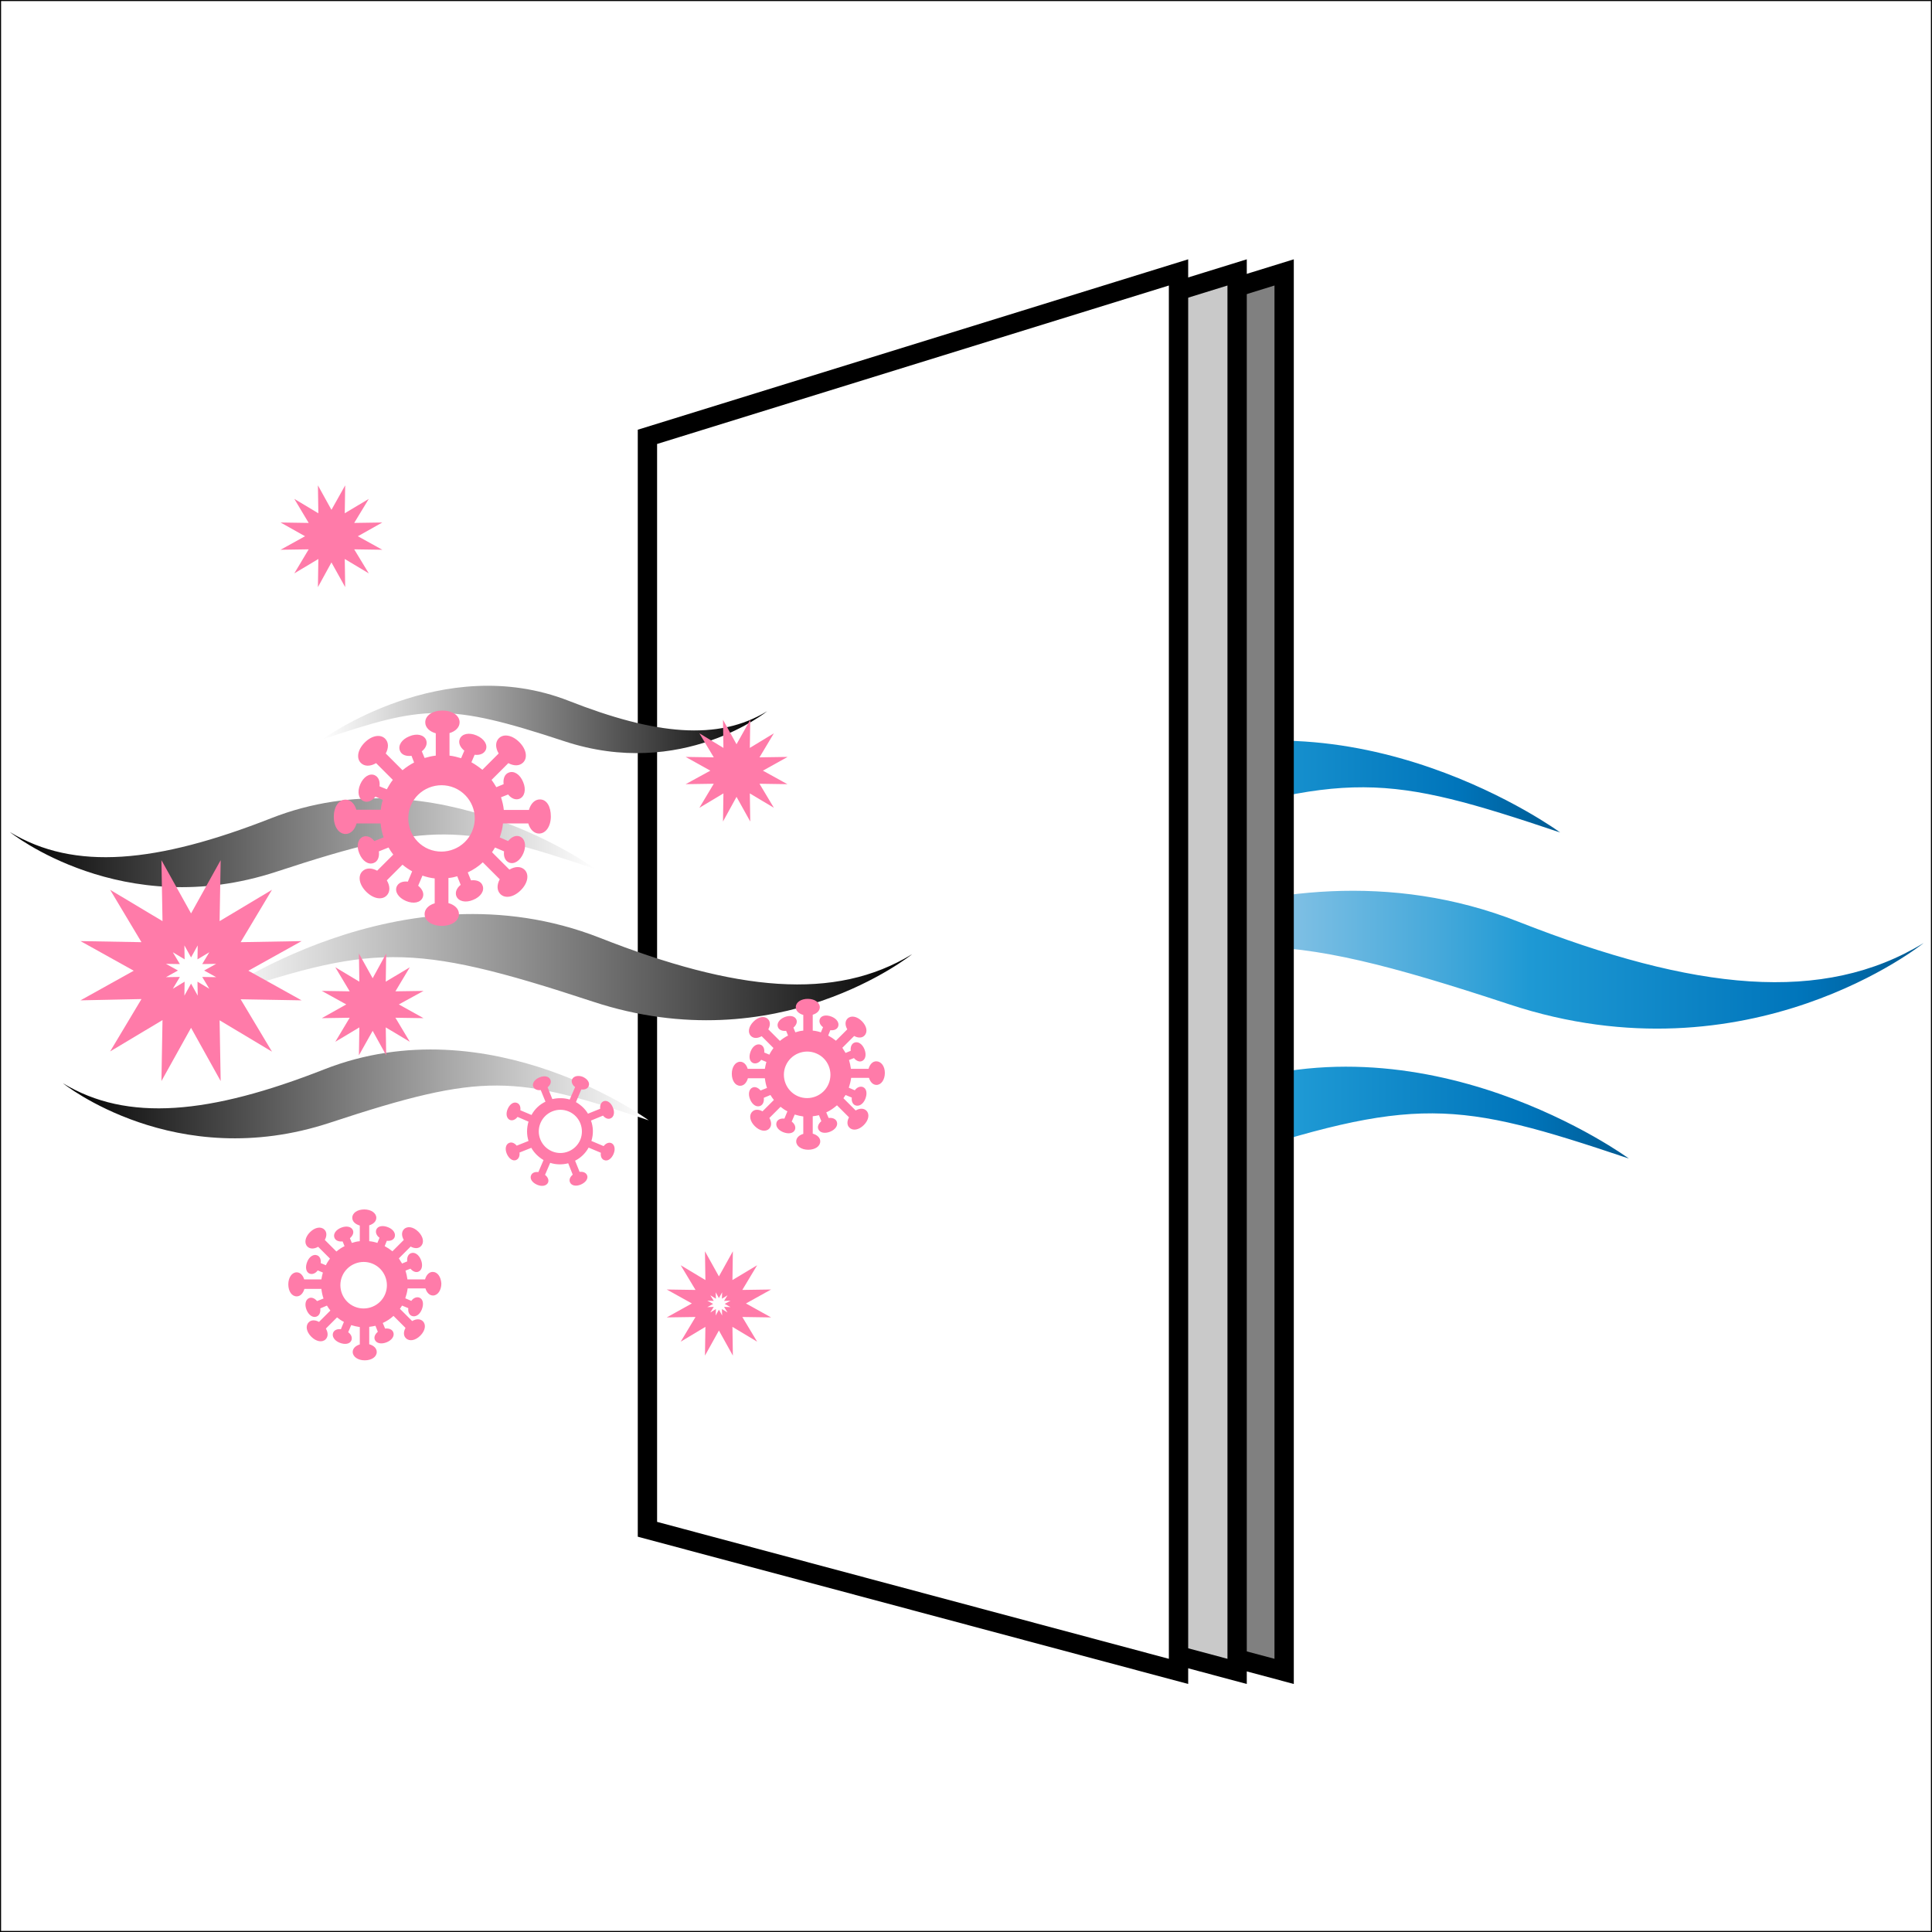
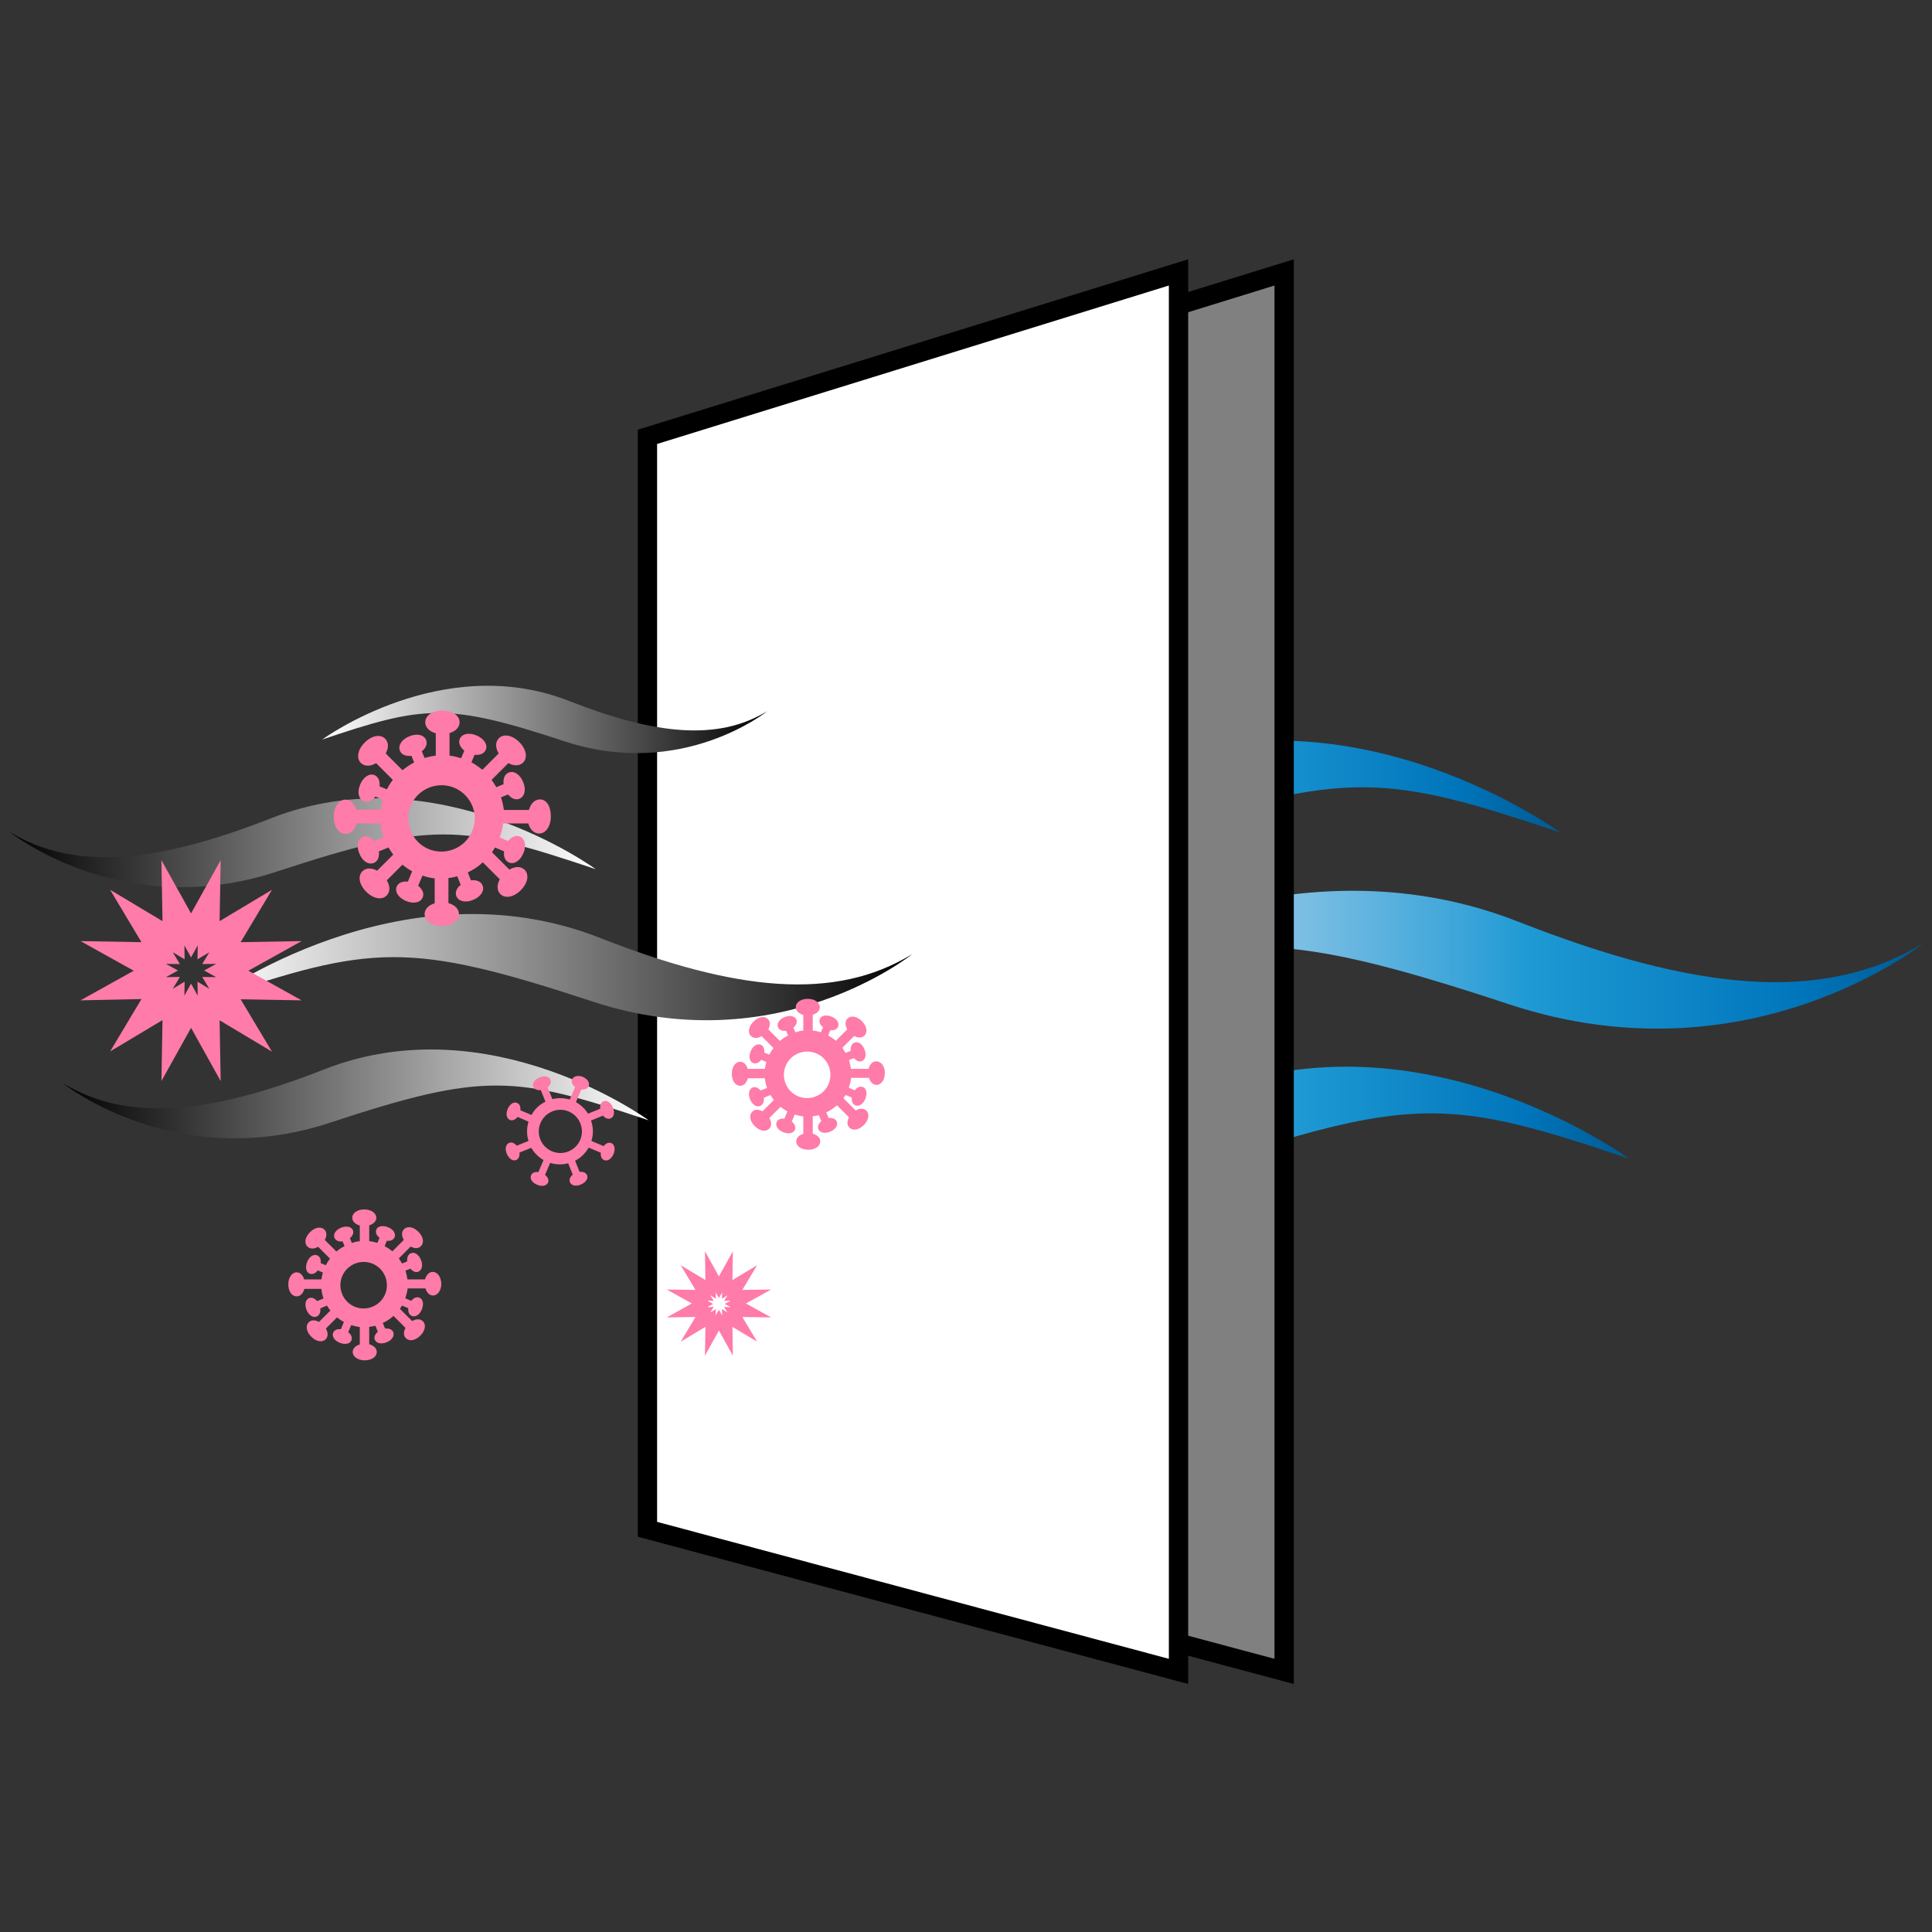
<svg xmlns="http://www.w3.org/2000/svg" version="1.1" id="Ebene_1" x="0px" y="0px" viewBox="0 0 900 900" style="enable-background:new 0 0 900 900;" xml:space="preserve">
  <rect x="0" y="0" width="900" height="900" fill="#333333" stroke="none" />
  <style type="text/css"> .st0{fill:#FFFFFF;stroke:#000000;stroke-miterlimit:10;} .st1{fill:url(#SVGID_1_);} .st2{fill:url(#SVGID_00000091702078591872791890000016165994645927938212_);} .st3{fill:url(#SVGID_00000021799051065051380180000008985675807016540035_);} .st4{fill:#808080;stroke:#000000;stroke-width:9;stroke-miterlimit:10;} .st5{fill:#C9C9C9;stroke:#000000;stroke-width:9;stroke-miterlimit:10;} .st6{fill:#FFFFFF;stroke:#000000;stroke-width:9;stroke-miterlimit:10;} .st7{fill:url(#SVGID_00000106850855202331599600000015481466111265900210_);} .st8{fill:url(#SVGID_00000039135391557517412640000005612827240515681963_);} .st9{fill:url(#SVGID_00000052820846938047904620000016299929040415989652_);} .st10{fill:url(#SVGID_00000016791224548996715730000013728778926067563177_);} .st11{fill:#FF7BA9;} </style>
-   <rect x="0" class="st0" width="900" height="900" />
  <linearGradient id="SVGID_1_" gradientUnits="userSpaceOnUse" x1="472.807" y1="447.032" x2="896.115" y2="447.032">
    <stop offset="0" style="stop-color:#C9DDF1" />
    <stop offset="6.488667e-02" style="stop-color:#C0D9EF" />
    <stop offset="0.173" style="stop-color:#A6CFEB" />
    <stop offset="0.31" style="stop-color:#7DBFE4" />
    <stop offset="0.471" style="stop-color:#44A8DA" />
    <stop offset="0.567" style="stop-color:#1E99D4" />
    <stop offset="0.865" style="stop-color:#0075BB" />
    <stop offset="0.994" style="stop-color:#005B94" />
  </linearGradient>
  <path class="st1" d="M472.8,466.1c0,0,114.5-84,234.6-36.7c82.2,32.3,142,38.4,188.7,9.9c0,0-81.1,65.5-192.9,28.6 S569.2,433.7,472.8,466.1z" />
  <linearGradient id="SVGID_00000037657227761097433590000000273256435816168101_" gradientUnits="userSpaceOnUse" x1="404.664" y1="523.735" x2="758.813" y2="523.735">
    <stop offset="0" style="stop-color:#C9DDF1" />
    <stop offset="6.488667e-02" style="stop-color:#C0D9EF" />
    <stop offset="0.173" style="stop-color:#A6CFEB" />
    <stop offset="0.31" style="stop-color:#7DBFE4" />
    <stop offset="0.471" style="stop-color:#44A8DA" />
    <stop offset="0.567" style="stop-color:#1E99D4" />
    <stop offset="0.865" style="stop-color:#0075BB" />
    <stop offset="0.994" style="stop-color:#005B94" />
  </linearGradient>
  <path style="fill:url(#SVGID_00000037657227761097433590000000273256435816168101_);" d="M758.8,539.7c0,0-95.8-70.3-196.3-30.7 c-68.8,27.1-118.8,32.1-157.8,8.2c0,0,67.9,54.8,161.4,23.9S678.2,512.6,758.8,539.7z" />
  <linearGradient id="SVGID_00000134947924571369514470000002891751005468729496_" gradientUnits="userSpaceOnUse" x1="372.648" y1="371.886" x2="726.798" y2="371.886">
    <stop offset="0" style="stop-color:#C9DDF1" />
    <stop offset="6.488667e-02" style="stop-color:#C0D9EF" />
    <stop offset="0.173" style="stop-color:#A6CFEB" />
    <stop offset="0.31" style="stop-color:#7DBFE4" />
    <stop offset="0.471" style="stop-color:#44A8DA" />
    <stop offset="0.567" style="stop-color:#1E99D4" />
    <stop offset="0.865" style="stop-color:#0075BB" />
    <stop offset="0.994" style="stop-color:#005B94" />
  </linearGradient>
  <path style="fill:url(#SVGID_00000134947924571369514470000002891751005468729496_);" d="M726.8,387.8c0,0-95.8-70.3-196.3-30.7 c-68.8,27.1-118.8,32.1-157.8,8.2c0,0,67.9,54.8,161.4,23.9S646.1,360.7,726.8,387.8z" />
  <polygon class="st4" points="598.2,126.9 598.2,778.6 350.7,712.4 350.7,203.5 " />
-   <polygon class="st5" points="576.3,126.9 576.3,778.6 328.8,712.4 328.8,203.5 " />
  <polygon class="st6" points="549,126.9 549,778.6 301.6,712.4 301.6,203.5 " />
  <linearGradient id="SVGID_00000117634905097053585220000000134441084207464072_" gradientUnits="userSpaceOnUse" x1="98.74" y1="450.52" x2="424.974" y2="450.52">
    <stop offset="0" style="stop-color:#FFFFFF" />
    <stop offset="1" style="stop-color:#000000" />
  </linearGradient>
  <path style="fill:url(#SVGID_00000117634905097053585220000000134441084207464072_);" d="M98.7,465.2c0,0,88.2-64.7,180.8-28.3 c63.3,24.9,109.4,29.6,145.4,7.6c0,0-62.5,50.5-148.7,22.1C190.1,438.2,173,440.2,98.7,465.2z" />
  <linearGradient id="SVGID_00000054950987463099136430000015558240823911587773_" gradientUnits="userSpaceOnUse" x1="6652.155" y1="509.633" x2="6925.089" y2="509.633" gradientTransform="matrix(-1 0 0 1 6954.358 0)">
    <stop offset="0" style="stop-color:#FFFFFF" />
    <stop offset="1" style="stop-color:#000000" />
  </linearGradient>
  <path style="fill:url(#SVGID_00000054950987463099136430000015558240823911587773_);" d="M302.2,521.9c0,0-73.8-54.2-151.3-23.7 c-53,20.8-91.5,24.7-121.6,6.4c0,0,52.3,42.2,124.4,18.4S240,501,302.2,521.9z" />
  <linearGradient id="SVGID_00000087389283159873310210000012190580969887356846_" gradientUnits="userSpaceOnUse" x1="6567.247" y1="392.607" x2="6840.182" y2="392.607" gradientTransform="matrix(-1 0 0 1 6844.777 0)">
    <stop offset="0" style="stop-color:#FFFFFF" />
    <stop offset="1" style="stop-color:#000000" />
  </linearGradient>
  <path style="fill:url(#SVGID_00000087389283159873310210000012190580969887356846_);" d="M277.5,404.9c0,0-73.8-54.2-151.3-23.7 c-53,20.8-91.5,24.7-121.6,6.4c0,0,52.3,42.2,124.4,18.4C201.1,382.3,215.4,384,277.5,404.9z" />
  <linearGradient id="SVGID_00000178171981340936293340000001696045482538494106_" gradientUnits="userSpaceOnUse" x1="-457.049" y1="335.143" x2="-249.782" y2="335.143" gradientTransform="matrix(1 0 0 1 607.166 0)">
    <stop offset="0" style="stop-color:#FFFFFF" />
    <stop offset="1" style="stop-color:#000000" />
  </linearGradient>
  <path style="fill:url(#SVGID_00000178171981340936293340000001696045482538494106_);" d="M150.1,344.5c0,0,56-41.1,114.9-18 c40.2,15.8,69.5,18.8,92.4,4.8c0,0-39.7,32.1-94.5,14S197.3,328.6,150.1,344.5z" />
  <g>
-     <polygon class="st11" points="179.9,491.6 173.6,480.2 167.2,491.6 167.4,478.6 156.2,485.3 162.9,474.1 149.9,474.3 161.3,467.9 149.9,461.6 162.9,461.8 156.2,450.6 167.4,457.3 167.2,444.2 173.6,455.7 179.9,444.2 179.7,457.3 190.9,450.6 184.2,461.8 197.3,461.6 185.8,467.9 197.3,474.3 184.2,474.1 190.9,485.3 179.7,478.6 " />
-   </g>
+     </g>
  <g>
-     <polygon class="st11" points="160.8,273.5 154.4,262 148.1,273.5 148.3,260.4 137.1,267.1 143.8,255.9 130.7,256.1 142.1,249.8 130.7,243.4 143.8,243.6 137.1,232.4 148.3,239.1 148.1,226.1 154.4,237.5 160.8,226.1 160.6,239.1 171.8,232.4 165,243.6 178.1,243.4 166.7,249.8 178.1,256.1 165,255.9 171.8,267.1 160.6,260.4 " />
-   </g>
+     </g>
  <g>
-     <polygon class="st11" points="349.5,382.7 343.1,371.2 336.8,382.7 337,369.6 325.8,376.3 332.5,365.1 319.4,365.3 330.9,359 319.4,352.6 332.5,352.8 325.8,341.6 337,348.4 336.8,335.3 343.1,346.7 349.5,335.3 349.3,348.4 360.5,341.6 353.8,352.8 366.9,352.6 355.4,359 366.8,365.3 353.8,365.1 360.5,376.3 349.3,369.6 " />
-   </g>
+     </g>
  <g>
    <path class="st11" d="M102.8,503.6L89,478.8l-13.8,24.8l0.5-28.4l-24.4,14.6l14.6-24.4L37.5,466l24.8-13.8l-24.8-13.8l28.4,0.5 l-14.6-24.4l24.4,14.6l-0.5-28.4L89,425.5l13.8-24.8l-0.5,28.4l24.4-14.6l-14.6,24.4l28.4-0.5l-24.8,13.8l24.8,13.8l-28.4-0.5 l14.6,24.4l-24.4-14.6L102.8,503.6z M89,458.2l3.1,5.6l-0.1-6.5l5.5,3.3l-3.3-5.5l6.5,0.1l-5.6-3.1l5.6-3.1l-6.5,0.1l3.3-5.5 l-5.5,3.3l0.1-6.5l-3.1,5.6l-3.1-5.6l0.1,6.5l-5.5-3.3l3.3,5.5l-6.5-0.1l5.6,3.1l-5.6,3.1l6.5-0.1l-3.3,5.5l5.5-3.3l-0.1,6.5 L89,458.2z" />
  </g>
  <g>
    <path class="st11" d="M341.4,631.5l-6.5-11.7l-6.5,11.7l0.2-13.4l-11.5,6.9l6.9-11.5l-13.4,0.2l11.7-6.5l-11.7-6.5l13.4,0.2 l-6.9-11.5l11.5,6.9l-0.2-13.4l6.5,11.7l6.5-11.7l-0.2,13.4l11.5-6.9l-6.9,11.5l13.4-0.2l-11.7,6.5l11.7,6.5l-13.4-0.2l6.9,11.5 l-11.5-6.9L341.4,631.5z M334.9,610.1l1.5,2.7l-0.1-3l2.6,1.6l-1.6-2.6l3,0.1l-2.7-1.5l2.7-1.5l-3,0.1l1.6-2.6l-2.6,1.6l0.1-3 l-1.5,2.7l-1.5-2.7l0.1,3l-2.6-1.6l1.6,2.6l-3-0.1l2.7,1.5l-2.7,1.5l3-0.1l-1.6,2.6l2.6-1.6l-0.1,3L334.9,610.1z" />
  </g>
  <path class="st11" d="M266.5,502.8c-0.5,1.2,0.1,2.6,1.4,3.6l-2.5,5.8c-2.7-0.8-5.5-0.8-8.1-0.2l-2.2-5.5c1.2-1,1.8-2.3,1.3-3.5 c-0.6-1.6-2.8-2.1-5.1-1.1c-2.3,0.9-3.5,2.8-2.9,4.3c0.5,1.2,1.8,1.8,3.5,1.6l2.2,5.4c-2.7,1.3-5,3.4-6.5,6.2l-5.2-2.2 c0.2-1.6-0.3-2.9-1.5-3.4c-1.6-0.7-3.4,0.5-4.4,2.8c-1,2.3-0.5,4.4,1,5.1c1.2,0.5,2.6-0.1,3.6-1.4l5.1,2.2c-0.9,3-0.9,6.2,0,9 l-5.5,2.2c-1-1.2-2.3-1.8-3.5-1.3c-1.6,0.6-2.1,2.8-1.1,5.1s2.8,3.5,4.3,2.9c1.2-0.5,1.8-1.8,1.6-3.5l5.5-2.2 c1.3,2.3,3.3,4.3,5.7,5.7l-2.4,5.6c-1.6-0.2-2.9,0.3-3.4,1.5c-0.7,1.6,0.5,3.4,2.8,4.4c2.3,1,4.4,0.5,5.1-1c0.5-1.2-0.1-2.6-1.4-3.6 l2.4-5.6c2.8,0.9,5.7,0.9,8.4,0.2l2.1,5.3c-1.2,1-1.8,2.3-1.3,3.5c0.6,1.6,2.8,2.1,5.1,1.1s3.5-2.8,2.9-4.3 c-0.5-1.2-1.8-1.8-3.5-1.6l-2.1-5.2c2.6-1.3,4.8-3.4,6.3-6.1l5.7,2.4c-0.2,1.6,0.3,2.9,1.5,3.4c1.6,0.7,3.4-0.5,4.4-2.8 s0.5-4.4-1-5.1c-1.2-0.5-2.6,0.1-3.6,1.4l-5.7-2.4c1-3.2,0.9-6.5-0.2-9.5l5.6-2.3c1,1.2,2.3,1.8,3.5,1.3c1.6-0.6,2.1-2.8,1.1-5.1 c-0.9-2.3-2.8-3.5-4.3-2.9c-1.2,0.5-1.8,1.8-1.6,3.5l-5.7,2.3c-1.3-2.2-3.2-4-5.6-5.4l2.5-5.9c1.6,0.2,2.9-0.3,3.4-1.5 c0.7-1.6-0.5-3.4-2.8-4.4C269.3,500.8,267.2,501.3,266.5,502.8z M270.3,531c-2.2,5.1-8.1,7.5-13.2,5.3c-5.1-2.2-7.5-8.1-5.3-13.2 c2.2-5.1,8.1-7.5,13.2-5.3S272.4,525.9,270.3,531z" />
  <path class="st11" d="M201.6,592.5c-1.7,0-3,1.4-3.6,3.5h-8.2c-0.2-1.4-0.5-2.8-0.9-4.1l2.3-0.9c1.1,1.3,2.5,1.9,3.7,1.4 c1.7-0.7,2.2-3,1.2-5.5c-1-2.5-3-3.8-4.7-3.1c-1.3,0.5-1.9,2-1.7,3.8l-2.4,1c-0.5-0.8-1-1.6-1.5-2.4l5.5-5.5c1.8,1,3.7,1,4.8-0.2 c1.6-1.6,1.1-4.4-1.2-6.7c-2.3-2.3-5.1-2.8-6.7-1.2c-1.2,1.2-1.2,3.1-0.1,5l-5.3,5.3c-1.1-0.9-2.3-1.7-3.6-2.4l1-2.5 c1.7,0.2,3.1-0.4,3.6-1.6c0.7-1.7-0.5-3.7-3-4.7c-2.5-1-4.8-0.6-5.5,1.1c-0.5,1.3,0.1,2.8,1.5,3.8l-1,2.4c-1.2-0.4-2.5-0.7-3.8-0.8 v-7.4c2-0.6,3.3-1.9,3.3-3.5c0-2.2-2.4-3.9-5.6-3.9s-5.6,1.6-5.6,3.9c0,1.7,1.4,3,3.5,3.6v7.3c-1.3,0.1-2.5,0.4-3.7,0.8l-0.9-2.2 c1.3-1.1,1.9-2.5,1.4-3.7c-0.7-1.7-3-2.2-5.5-1.2c-2.5,1-3.8,3-3.1,4.7c0.5,1.3,2,1.9,3.8,1.7l0.9,2.2c-1.4,0.7-2.6,1.5-3.8,2.5 l-5.4-5.4c1-1.8,1-3.7-0.2-4.8c-1.6-1.6-4.4-1.1-6.7,1.2c-2.3,2.3-2.8,5.1-1.2,6.7c1.2,1.2,3.1,1.2,5,0.1l5.5,5.5 c-0.7,1-1.4,2-1.9,3.1l-2.4-1c0.2-1.7-0.4-3.1-1.6-3.6c-1.7-0.7-3.7,0.5-4.7,3c-1,2.5-0.6,4.8,1.1,5.5c1.3,0.5,2.8-0.1,3.8-1.5 l2.4,1c-0.3,1-0.5,2.1-0.7,3.2h-8c-0.6-2-1.9-3.3-3.5-3.3c-2.2,0-3.9,2.4-3.9,5.6c0,3.2,1.6,5.6,3.9,5.6c1.7,0,3-1.4,3.6-3.5h7.9 c0.2,1.6,0.5,3.1,1,4.5l-3,1.2c-1.1-1.3-2.5-1.9-3.7-1.4c-1.7,0.7-2.2,3-1.2,5.5c1,2.5,3,3.8,4.7,3.1c1.3-0.5,1.9-2,1.7-3.8l3.1-1.3 c0.5,0.8,1,1.6,1.6,2.3l-5.3,5.3c-1.8-1-3.7-1-4.8,0.2c-1.6,1.6-1.1,4.4,1.2,6.7c2.3,2.3,5.1,2.8,6.7,1.2c1.2-1.2,1.2-3.1,0.1-5 l5.2-5.2c1,0.8,2,1.5,3.2,2.1l-1.4,3.4c-1.7-0.2-3.1,0.4-3.6,1.6c-0.7,1.7,0.5,3.7,3,4.7c2.5,1,4.8,0.6,5.5-1.1 c0.5-1.3-0.1-2.8-1.5-3.8l1.4-3.3c1.3,0.4,2.6,0.7,4,0.9v8.1c-2,0.6-3.3,1.9-3.3,3.5c0,2.2,2.4,3.9,5.6,3.9s5.6-1.6,5.6-3.9 c0-1.7-1.4-3-3.5-3.6v-8.1c1-0.1,2-0.3,2.9-0.5l1.1,2.8c-1.3,1.1-1.9,2.5-1.4,3.7c0.7,1.7,3,2.2,5.5,1.2c2.5-1,3.8-3,3.1-4.7 c-0.5-1.3-2-1.9-3.8-1.7l-1.1-2.6c1.8-0.8,3.5-1.9,5-3.3l5.6,5.6c-1,1.8-1,3.7,0.2,4.8c1.6,1.6,4.4,1.1,6.7-1.2 c2.3-2.3,2.8-5.1,1.2-6.7c-1.2-1.2-3.1-1.2-5-0.1l-5.7-5.7c0.3-0.5,0.7-1,1-1.5l2.9,1.2c-0.2,1.7,0.4,3.1,1.6,3.6 c1.7,0.7,3.7-0.5,4.7-3c1-2.5,0.6-4.8-1.1-5.5c-1.3-0.5-2.8,0.1-3.8,1.5l-2.8-1.2c0.5-1.5,0.9-3,1.1-4.6h8.3c0.6,2,1.9,3.3,3.5,3.3 c2.2,0,3.9-2.4,3.9-5.6C205.4,594.8,203.8,592.5,201.6,592.5z M179.4,602.9c-2.3,5.5-8.7,8.1-14.2,5.8c-5.5-2.3-8.1-8.7-5.8-14.2 c2.3-5.5,8.7-8.1,14.2-5.8S181.7,597.4,179.4,602.9z" />
  <path class="st11" d="M408.2,494.4c-1.7,0-3,1.4-3.6,3.5h-8.2c-0.2-1.4-0.5-2.8-0.9-4.1l2.3-0.9c1.1,1.3,2.5,1.9,3.7,1.4 c1.7-0.7,2.2-3,1.2-5.5c-1-2.5-3-3.8-4.7-3.1c-1.3,0.5-1.9,2-1.7,3.8l-2.4,1c-0.5-0.8-1-1.6-1.5-2.4l5.5-5.5c1.8,1,3.7,1,4.8-0.2 c1.6-1.6,1.1-4.4-1.2-6.7c-2.3-2.3-5.1-2.8-6.7-1.2c-1.2,1.2-1.2,3.1-0.1,5l-5.3,5.3c-1.1-0.9-2.3-1.7-3.6-2.4l1-2.5 c1.7,0.2,3.1-0.4,3.6-1.6c0.7-1.7-0.5-3.7-3-4.7c-2.5-1-4.8-0.6-5.5,1.1c-0.5,1.3,0.1,2.8,1.5,3.8l-1,2.4c-1.2-0.4-2.5-0.7-3.8-0.8 v-7.4c2-0.6,3.3-1.9,3.3-3.5c0-2.2-2.4-3.9-5.6-3.9s-5.6,1.6-5.6,3.9c0,1.7,1.4,3,3.5,3.6v7.3c-1.3,0.1-2.5,0.4-3.7,0.8l-0.9-2.2 c1.3-1.1,1.9-2.5,1.4-3.7c-0.7-1.7-3-2.2-5.5-1.2c-2.5,1-3.8,3-3.1,4.7c0.5,1.3,2,1.9,3.8,1.7l0.9,2.2c-1.4,0.7-2.6,1.5-3.8,2.5 l-5.4-5.4c1-1.8,1-3.7-0.2-4.8c-1.6-1.6-4.4-1.1-6.7,1.2c-2.3,2.3-2.8,5.1-1.2,6.7c1.2,1.2,3.1,1.2,5,0.1l5.5,5.5 c-0.7,1-1.4,2-1.9,3.1l-2.4-1c0.2-1.7-0.4-3.1-1.6-3.6c-1.7-0.7-3.7,0.5-4.7,3c-1,2.5-0.6,4.8,1.1,5.5c1.3,0.5,2.8-0.1,3.8-1.5 l2.4,1c-0.3,1-0.5,2.1-0.7,3.2h-8c-0.6-2-1.9-3.3-3.5-3.3c-2.2,0-3.9,2.4-3.9,5.6s1.6,5.6,3.9,5.6c1.7,0,3-1.4,3.6-3.5h7.9 c0.2,1.6,0.5,3.1,1,4.5l-3,1.2c-1.1-1.3-2.5-1.9-3.7-1.4c-1.7,0.7-2.2,3-1.2,5.5c1,2.5,3,3.8,4.7,3.1c1.3-0.5,1.9-2,1.7-3.8l3.1-1.3 c0.5,0.8,1,1.6,1.6,2.3l-5.3,5.3c-1.8-1-3.7-1-4.8,0.2c-1.6,1.6-1.1,4.4,1.2,6.7c2.3,2.3,5.1,2.8,6.7,1.2c1.2-1.2,1.2-3.1,0.1-5 l5.2-5.2c1,0.8,2,1.5,3.2,2.1l-1.4,3.4c-1.7-0.2-3.1,0.4-3.6,1.6c-0.7,1.7,0.5,3.7,3,4.7c2.5,1,4.8,0.6,5.5-1.1 c0.5-1.3-0.1-2.8-1.5-3.8l1.4-3.3c1.3,0.4,2.6,0.7,4,0.9v8.1c-2,0.6-3.3,1.9-3.3,3.5c0,2.2,2.4,3.9,5.6,3.9s5.6-1.6,5.6-3.9 c0-1.7-1.4-3-3.5-3.6v-8.1c1-0.1,2-0.3,2.9-0.5l1.1,2.8c-1.3,1.1-1.9,2.5-1.4,3.7c0.7,1.7,3,2.2,5.5,1.2c2.5-1,3.8-3,3.1-4.7 c-0.5-1.3-2-1.9-3.8-1.7l-1.1-2.6c1.8-0.8,3.5-2,5-3.3l5.6,5.6c-1,1.8-1,3.7,0.2,4.8c1.6,1.6,4.4,1.1,6.7-1.2 c2.3-2.3,2.8-5.1,1.2-6.7c-1.2-1.2-3.1-1.2-5-0.1l-5.7-5.7c0.3-0.5,0.7-1,1-1.5l2.9,1.2c-0.2,1.7,0.4,3.1,1.6,3.6 c1.7,0.7,3.7-0.5,4.7-3c1-2.5,0.6-4.8-1.1-5.5c-1.3-0.5-2.8,0.1-3.8,1.5l-2.8-1.2c0.5-1.5,0.9-3,1.1-4.6h8.3c0.6,2,1.9,3.3,3.5,3.3 c2.2,0,3.9-2.4,3.9-5.6S410.4,494.4,408.2,494.4z M386,504.9c-2.3,5.5-8.7,8.1-14.2,5.8c-5.5-2.3-8.1-8.7-5.8-14.2 c2.3-5.5,8.7-8.1,14.2-5.8C385.8,493,388.3,499.4,386,504.9z" />
  <path class="st11" d="M251.5,372.4c-2.4,0-4.3,2-5.1,4.9h-11.7c-0.2-2-0.7-4-1.3-5.9l3.3-1.3c1.5,1.9,3.5,2.7,5.3,2 c2.4-1,3.2-4.3,1.7-7.8c-1.4-3.5-4.2-5.4-6.7-4.4c-1.9,0.7-2.7,2.8-2.4,5.4l-3.4,1.4c-0.7-1.2-1.4-2.3-2.2-3.4l7.8-7.8 c2.6,1.4,5.2,1.4,6.9-0.3c2.2-2.2,1.5-6.2-1.8-9.5c-3.3-3.3-7.3-4-9.5-1.8c-1.7,1.7-1.7,4.4-0.1,7.1l-7.6,7.6 c-1.6-1.3-3.3-2.5-5.1-3.5l1.5-3.5c2.4,0.3,4.4-0.5,5.2-2.3c1-2.4-0.8-5.2-4.3-6.7c-3.5-1.5-6.8-0.8-7.8,1.6 c-0.8,1.8,0.1,3.9,2.1,5.5l-1.5,3.5c-1.7-0.5-3.5-1-5.4-1.2v-10.5c2.8-0.8,4.7-2.7,4.7-5c0-3.2-3.4-5.5-8-5.5s-8,2.3-8,5.5 c0,2.4,2,4.3,4.9,5.1v10.4c-1.8,0.2-3.5,0.6-5.2,1.1l-1.3-3.1c1.9-1.5,2.7-3.5,2-5.3c-1-2.4-4.3-3.2-7.8-1.7 c-3.5,1.4-5.4,4.2-4.4,6.7c0.7,1.9,2.8,2.7,5.4,2.4l1.2,3.1c-1.9,1-3.7,2.2-5.4,3.6l-7.8-7.8c1.4-2.6,1.4-5.2-0.3-6.9 c-2.2-2.2-6.2-1.5-9.5,1.8c-3.3,3.3-4,7.3-1.8,9.5c1.7,1.7,4.4,1.7,7.1,0.1l7.8,7.8c-1.1,1.4-2,2.9-2.8,4.4l-3.4-1.4 c0.3-2.4-0.5-4.4-2.3-5.2c-2.4-1-5.2,0.8-6.7,4.3c-1.5,3.5-0.8,6.8,1.6,7.8c1.8,0.8,3.9-0.1,5.5-2.1l3.4,1.5c-0.4,1.5-0.8,3-0.9,4.6 h-11.4c-0.8-2.8-2.7-4.7-5-4.7c-3.2,0-5.5,3.4-5.5,8s2.3,8,5.5,8c2.4,0,4.3-2,5.1-4.9h11.2c0.2,2.2,0.7,4.4,1.4,6.5l-4.3,1.7 c-1.5-1.9-3.5-2.7-5.3-2c-2.4,1-3.2,4.3-1.7,7.8c1.4,3.5,4.2,5.4,6.7,4.4c1.9-0.7,2.7-2.8,2.4-5.4l4.5-1.8c0.7,1.2,1.4,2.3,2.2,3.3 l-7.5,7.5c-2.6-1.4-5.2-1.4-6.9,0.3c-2.2,2.2-1.5,6.2,1.8,9.5c3.3,3.3,7.3,4,9.5,1.8c1.7-1.7,1.7-4.4,0.1-7.1l7.3-7.3 c1.4,1.2,2.9,2.2,4.5,3.1l-2,4.8c-2.4-0.3-4.4,0.5-5.2,2.3c-1,2.4,0.8,5.2,4.3,6.7c3.5,1.5,6.8,0.8,7.8-1.6c0.8-1.8-0.1-3.9-2.1-5.5 l2-4.7c1.8,0.6,3.7,1.1,5.7,1.3v11.6c-2.8,0.8-4.7,2.7-4.7,5c0,3.2,3.4,5.5,8,5.5s8-2.3,8-5.5c0-2.4-2-4.3-4.9-5.1V409 c1.4-0.1,2.8-0.4,4.1-0.8l1.6,4c-1.9,1.5-2.7,3.5-2,5.3c1,2.4,4.3,3.2,7.8,1.7c3.5-1.4,5.4-4.2,4.4-6.7c-0.7-1.9-2.8-2.7-5.4-2.4 l-1.5-3.7c2.6-1.2,5-2.8,7-4.7l7.9,7.9c-1.4,2.6-1.4,5.2,0.3,6.9c2.2,2.2,6.2,1.5,9.5-1.8c3.3-3.3,4-7.3,1.8-9.5 c-1.7-1.7-4.4-1.7-7.1-0.1l-8.1-8.1c0.5-0.7,0.9-1.4,1.4-2.2l4.2,1.8c-0.3,2.4,0.5,4.4,2.3,5.2c2.4,1,5.2-0.8,6.7-4.3 c1.5-3.5,0.8-6.8-1.6-7.8c-1.8-0.8-3.9,0.1-5.5,2.1l-3.9-1.7c0.7-2.1,1.3-4.2,1.5-6.5h11.8c0.8,2.8,2.7,4.7,5,4.7 c3.2,0,5.5-3.4,5.5-8S254.7,372.4,251.5,372.4z M219.9,387.3c-3.3,7.8-12.4,11.5-20.3,8.2c-7.8-3.3-11.5-12.4-8.2-20.3 c3.3-7.8,12.4-11.5,20.3-8.2C219.6,370.4,223.3,379.4,219.9,387.3z" />
</svg>